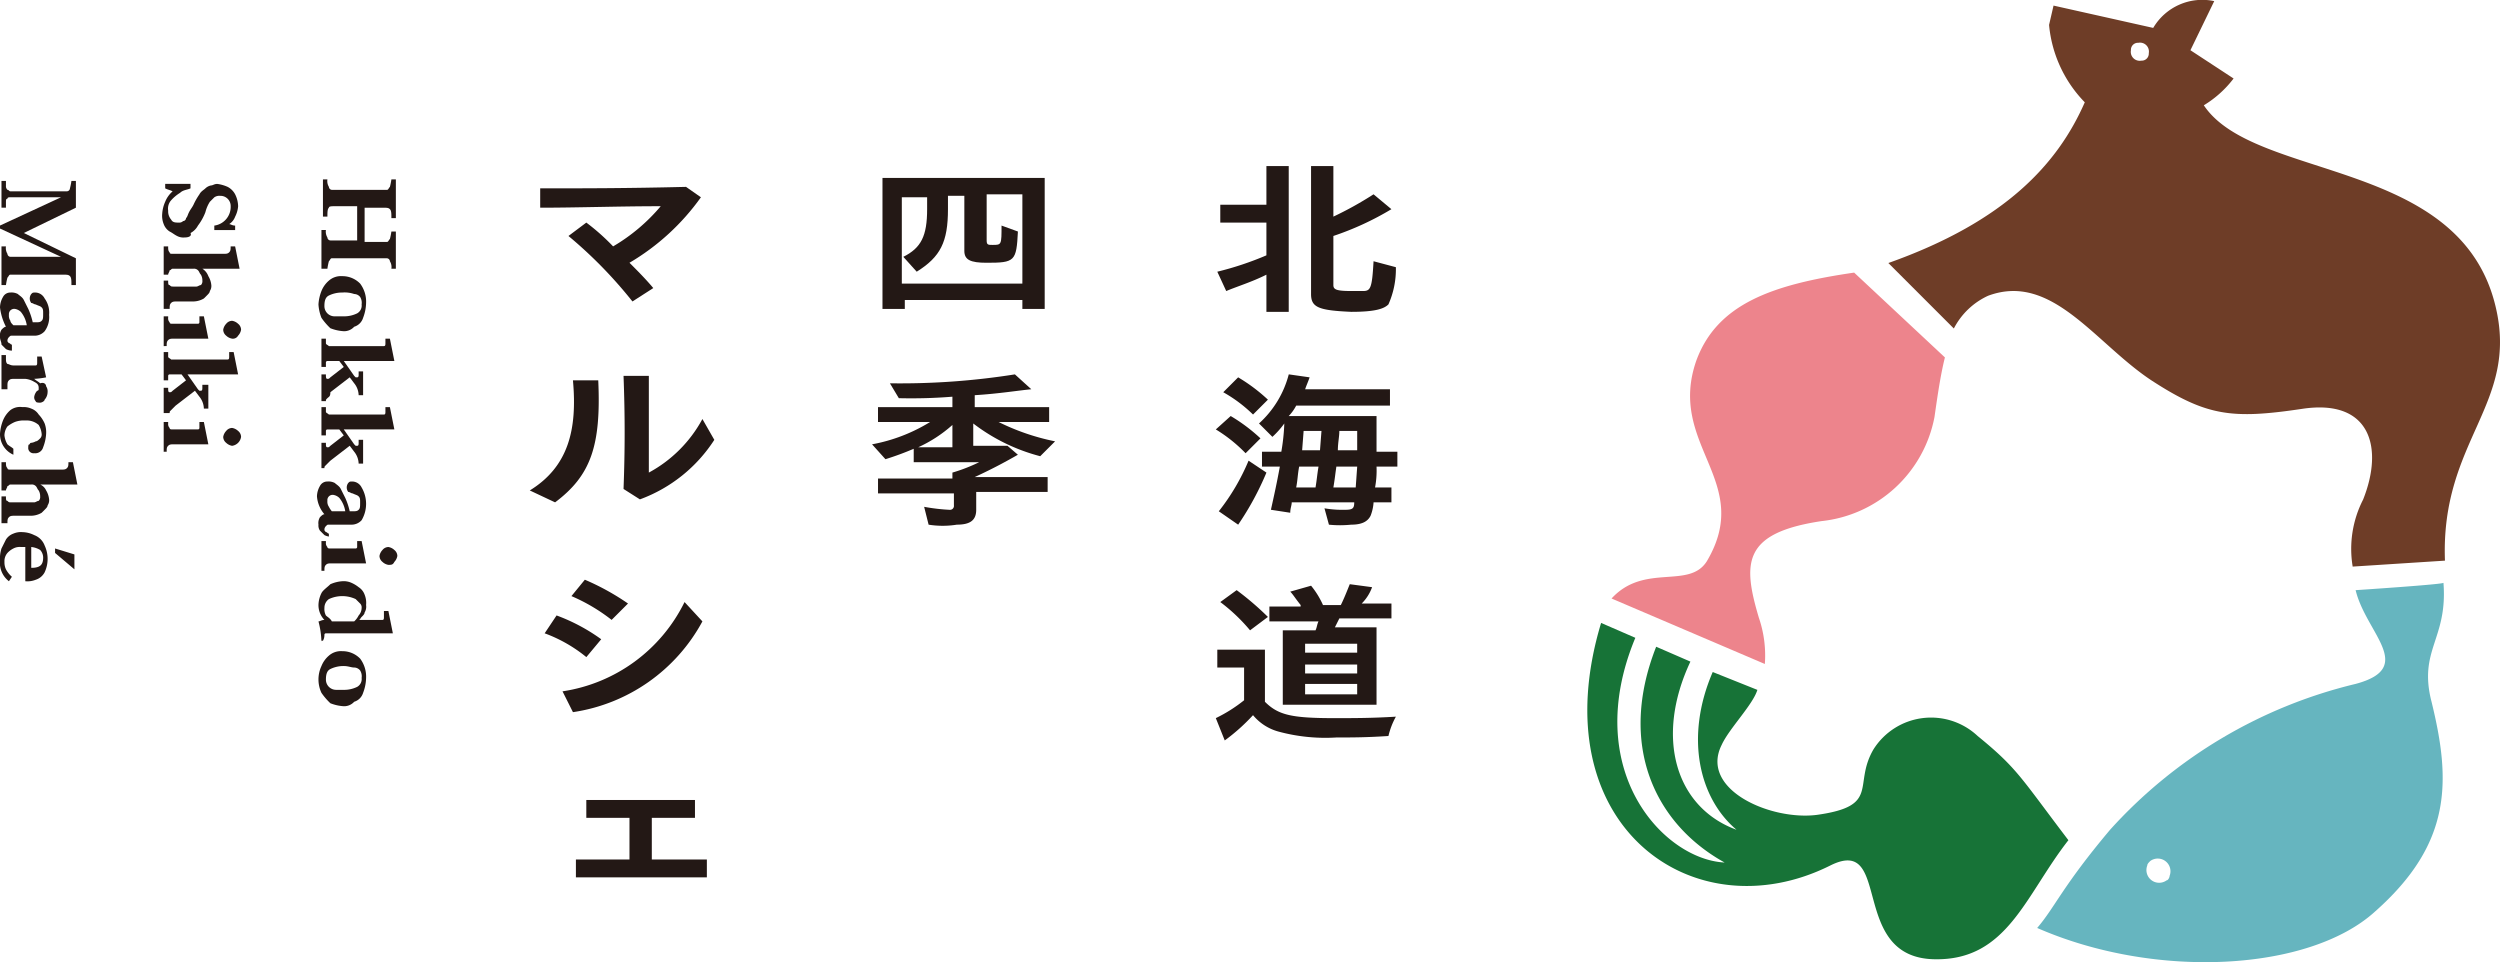
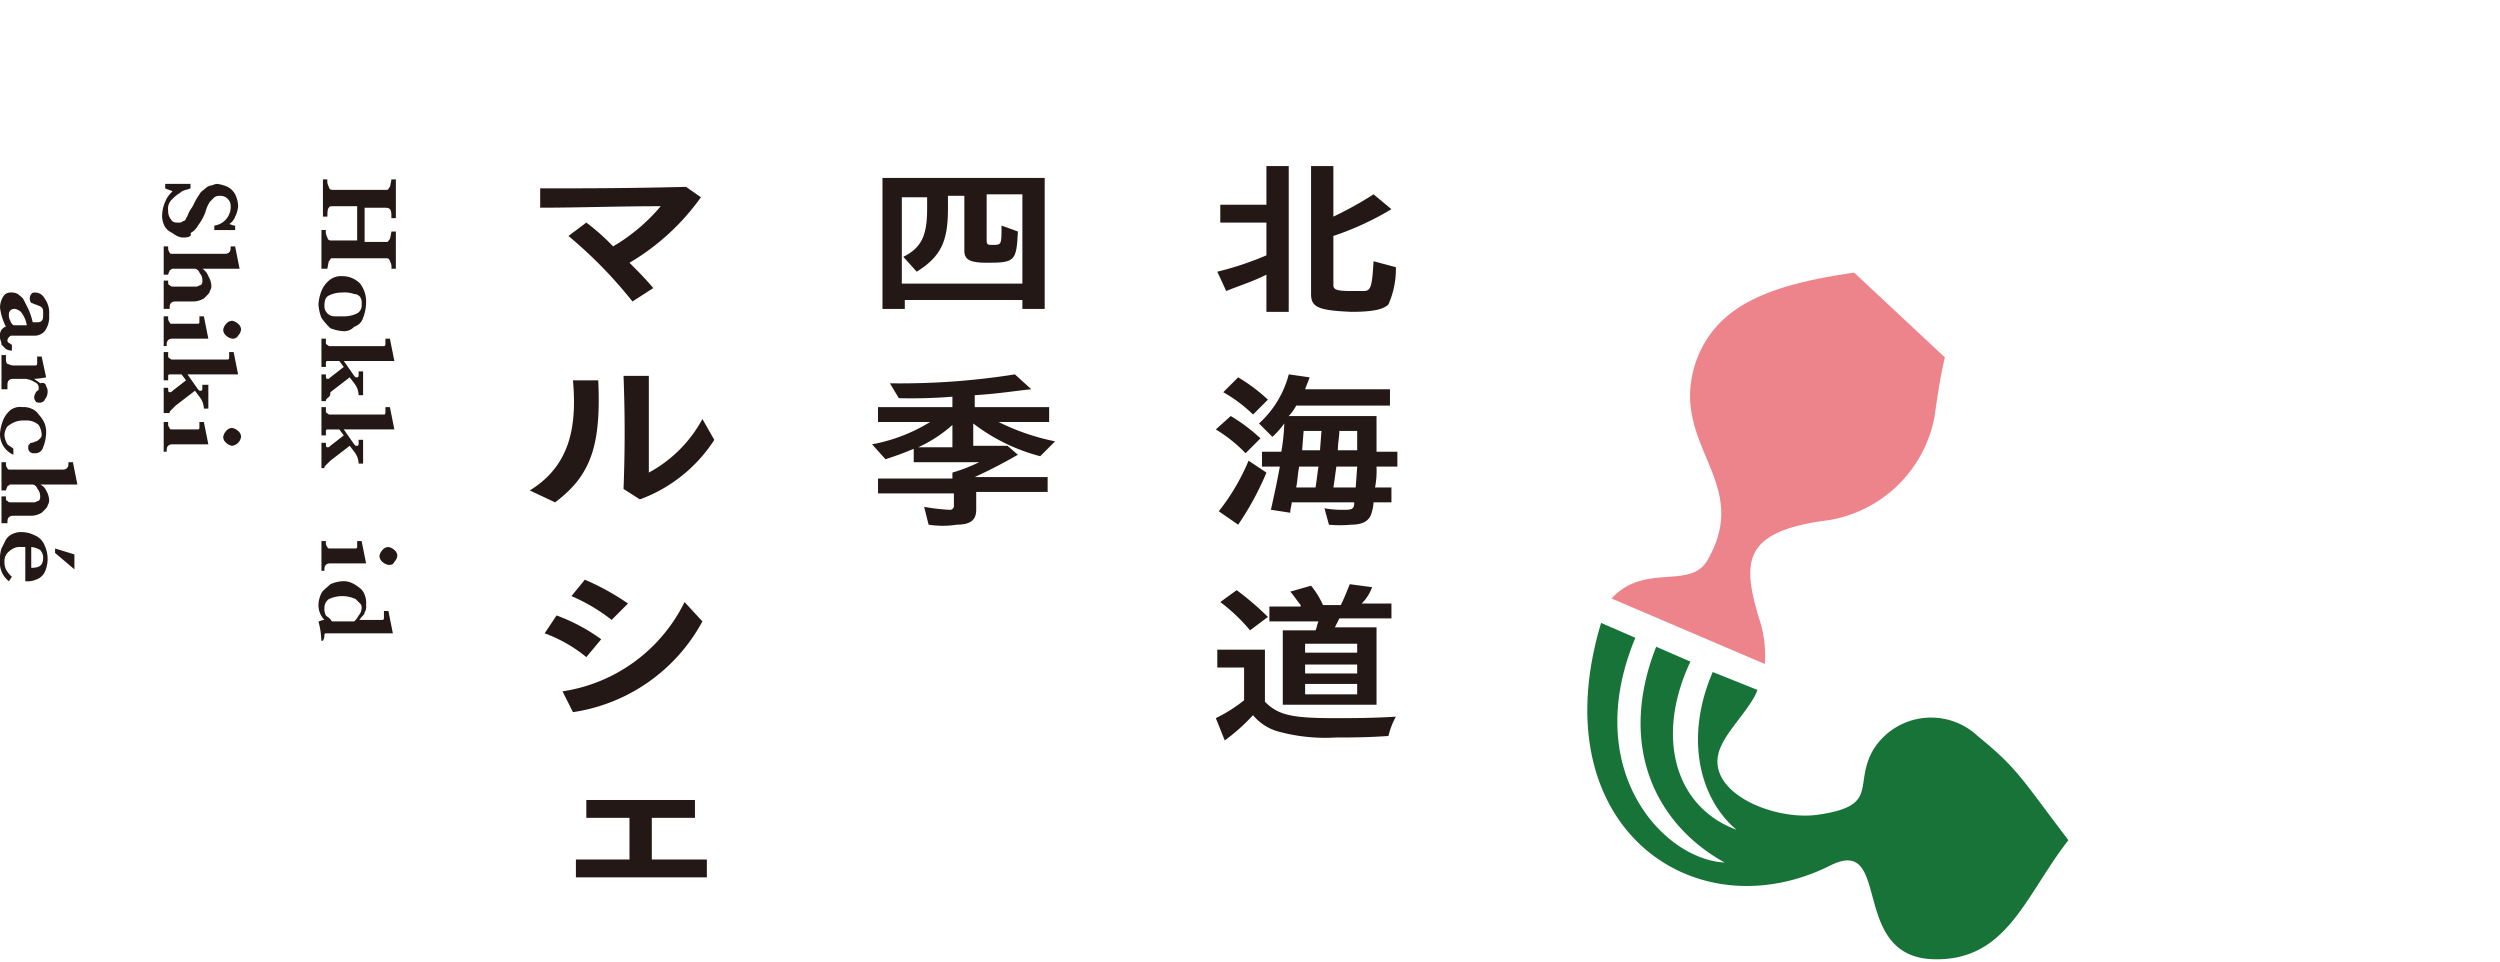
<svg xmlns="http://www.w3.org/2000/svg" width="140" height="53.881" viewBox="0 0 140 53.881">
  <g id="shikimarche_shopLogo" transform="translate(0 -0.225)">
    <g id="グループ_5214" data-name="グループ 5214" transform="translate(88.892 0.225)">
      <g id="グループ_5213" data-name="グループ 5213">
-         <path id="パス_3223" data-name="パス 3223" d="M155.034,39.917c.583,2.417,3.417,4.333,0,5.25a27.006,27.006,0,0,0-13.75,8.167c-2.667,3.167-3.083,4.333-4.083,5.5,6.667,2.917,15.251,2.417,18.917-.917,4.333-3.833,4.25-7.334,3.167-11.75-.75-2.917.917-3.5.667-6.667C160.117,39.583,155.034,39.917,155.034,39.917ZM144.45,56.167a.712.712,0,0,1-1.083-.833c0-.083.083-.167.167-.25a.712.712,0,0,1,1.083.833C144.617,56,144.534,56.167,144.45,56.167Z" transform="translate(-112.011 -6.868)" fill="#66b5bf" />
        <path id="パス_3224" data-name="パス 3224" d="M128.83,48.534a3.812,3.812,0,0,0-5.834.75c-1.167,2,.417,3.167-3.167,3.667-2.583.333-6.584-1.417-5.334-3.917.417-.917,1.75-2.25,2-3.083l-2.5-1c-1.583,3.667-.75,7.084,1.333,8.834-3.417-1.25-4.583-5.167-2.583-9.417l-1.917-.833c-2.167,5.5-.083,9.917,3.833,12.084-3.417-.167-8.084-5.167-5-12.584l-1.917-.833c-3.417,11.334,5.167,17.417,12.834,13.584,3.5-1.75,1,5.167,5.834,5.25,4.083.083,5.083-3.583,7.5-6.667C131.246,50.867,131.08,50.367,128.83,48.534Z" transform="translate(-106.974 -7.318)" fill="#177337" />
        <g id="グループ_5212" data-name="グループ 5212" transform="translate(1.355 15.266)">
          <path id="パス_3225" data-name="パス 3225" d="M117.184,40.517a6.484,6.484,0,0,0-.333-2.583c-.917-3.083-.917-4.75,3.5-5.417a7.221,7.221,0,0,0,6.334-5.834c.167-1.167.333-2.333.583-3.333l-5.083-4.75c-4.583.667-7.667,1.75-8.834,4.917-1.667,4.75,3.25,6.75.583,11.25-1,1.583-3.5.083-5.334,2.083Z" transform="translate(-108.6 -18.6)" fill="#ed848c" />
        </g>
-         <path id="パス_3226" data-name="パス 3226" d="M161.2,17.371c-2-8.334-13.5-7-16.334-11.25a6,6,0,0,0,1.667-1.5l-2.417-1.583,1.333-2.75a3.188,3.188,0,0,0-3.417,1.5L136.45.538l-.25,1.083a7.132,7.132,0,0,0,2,4.333c-1.5,3.417-4.417,6.667-11,9l3.667,3.667a4.071,4.071,0,0,1,1.917-1.833c3.583-1.333,6,2.667,9.167,4.75,3.083,2,4.5,2.167,8.417,1.583,3.833-.583,4.583,2.167,3.417,5.083a6.046,6.046,0,0,0-.583,3.75l5.167-.333C158.118,24.872,162.535,22.872,161.2,17.371ZM141.367,3.621a.5.5,0,0,1-.583-.583.394.394,0,0,1,.417-.417.5.5,0,0,1,.583.583A.394.394,0,0,1,141.367,3.621Z" transform="translate(-110.344 -0.225)" fill="#6e3d27" />
      </g>
    </g>
    <g id="グループ_5217" data-name="グループ 5217" transform="translate(0 9.523)">
      <g id="グループ_5215" data-name="グループ 5215" transform="translate(0 0.75)">
        <path id="パス_3227" data-name="パス 3227" d="M21.6,17.317V15.233h.25a.624.624,0,0,0,.083.417.179.179,0,0,0,.167.167h1.5V13.9H22.35c-.167,0-.333,0-.333.083-.083.083-.083.25-.083.5h-.25V12.4h.25a.624.624,0,0,0,.083.417.179.179,0,0,0,.167.167h3.083c.083,0,.083-.083.167-.167a3.61,3.61,0,0,0,.083-.417h.25v2.167h-.25c0-.25,0-.417-.083-.5s-.167-.083-.417-.083h-1V15.9h1.25c.083,0,.083-.083.167-.167a3.609,3.609,0,0,0,.083-.417h.25V17.4h-.25a.624.624,0,0,0-.083-.417.179.179,0,0,0-.167-.167H22.183c-.083,0-.083.083-.167.167a3.609,3.609,0,0,0-.083.417H21.6Z" transform="translate(-3.599 -12.4)" fill="#231815" />
        <path id="パス_3228" data-name="パス 3228" d="M22.817,21.983a2.433,2.433,0,0,1-.75-.167,3.625,3.625,0,0,1-.5-.583,2.433,2.433,0,0,1-.167-.75,2.433,2.433,0,0,1,.167-.75,1.5,1.5,0,0,1,.417-.583,1.019,1.019,0,0,1,.75-.25,1.38,1.38,0,0,1,1,.417,1.675,1.675,0,0,1,.333,1.083,2.466,2.466,0,0,1-.167.833.751.751,0,0,1-.5.5A.757.757,0,0,1,22.817,21.983Zm0-.833a1.664,1.664,0,0,0,.75-.167.5.5,0,0,0,.25-.5.624.624,0,0,0-.083-.417A.433.433,0,0,0,23.4,19.9a1.625,1.625,0,0,0-.667-.083,1.664,1.664,0,0,0-.75.167c-.167.083-.25.25-.25.583a.57.57,0,0,0,.583.583Z" transform="translate(-3.566 -13.483)" fill="#231815" />
        <path id="パス_3229" data-name="パス 3229" d="M21.6,26.6V25.1h.25c0,.167,0,.25.083.25s.083,0,.167-.083l.75-.583-.25-.333h-.667a.082.082,0,0,0-.083.083v.25H21.6V23.1h.25v.25c0,.083.083.083.167.167H25.1c.083,0,.083-.083.083-.167V23.1h.25l.25,1.25H22.85l.583.833.083.083H23.6c.083,0,.083-.083.083-.167v-.167h.25v1.333h-.25a1.108,1.108,0,0,0-.25-.667l-.25-.333L22.1,26.1c0,.25-.083.25-.167.333s-.083.083-.083.167H21.6Z" transform="translate(-3.599 -14.183)" fill="#231815" />
        <path id="パス_3230" data-name="パス 3230" d="M21.6,31.2V29.7h.25c0,.167,0,.25.083.25s.083,0,.167-.083l.75-.583-.25-.333h-.667a.082.082,0,0,0-.083.083v.25H21.6V27.7h.25v.25c0,.083.083.083.167.167H25.1c.083,0,.083-.083.083-.167V27.7h.25l.25,1.25H22.85l.583.833.083.083H23.6c.083,0,.083-.083.083-.167v-.167h.25v1.333h-.25a1.108,1.108,0,0,0-.25-.667l-.25-.333L22.1,30.7l-.25.25c-.083.083-.083.083-.083.167H21.6Z" transform="translate(-3.599 -14.95)" fill="#231815" />
-         <path id="パス_3231" data-name="パス 3231" d="M22.133,35.783a.751.751,0,0,1-.417-.083l-.25-.25a.5.5,0,0,1-.083-.333.625.625,0,0,1,.083-.417c.083-.083.167-.167.25-.167a1.731,1.731,0,0,1-.417-1,1.2,1.2,0,0,1,.167-.583.458.458,0,0,1,.417-.25.751.751,0,0,1,.417.083c.083.083.25.167.333.333l.25.5a3.874,3.874,0,0,1,.25.75H23.3c.167,0,.25,0,.333-.083s.083-.167.083-.417c0-.167,0-.25-.083-.333s-.167-.083-.333-.167c-.083,0-.167-.083-.25-.083a.417.417,0,0,1,0-.5c.083-.083.083-.083.25-.083a.6.6,0,0,1,.5.333,1.806,1.806,0,0,1,0,1.833.757.757,0,0,1-.583.25h-1.25c-.083,0-.083,0-.167.083a.291.291,0,0,0-.083.167c0,.083,0,.083.083.167.083,0,.083.083.167.083v.167Zm0-1.417h.75a1.56,1.56,0,0,0-.333-.75.632.632,0,0,0-.333-.167.295.295,0,0,0-.333.333.5.5,0,0,0,.083.333A1.2,1.2,0,0,0,22.133,34.367Z" transform="translate(-3.549 -15.783)" fill="#231815" />
        <path id="パス_3232" data-name="パス 3232" d="M21.6,38.367V36.7h.25v.083a.306.306,0,0,0,.083.25c0,.083.083.083.167.083h1.417a.082.082,0,0,0,.083-.083V36.7h.25l.25,1.25H22.183c-.167,0-.25,0-.333.083s-.083.167-.083.333Zm3.75-.333a.632.632,0,0,1-.333-.167.433.433,0,0,1-.167-.333.632.632,0,0,1,.167-.333.433.433,0,0,1,.333-.167.632.632,0,0,1,.333.167.433.433,0,0,1,.167.333.632.632,0,0,1-.167.333C25.6,38.033,25.517,38.033,25.35,38.033Z" transform="translate(-3.599 -16.449)" fill="#231815" />
        <path id="パス_3233" data-name="パス 3233" d="M21.567,42.817A4.919,4.919,0,0,0,21.4,41.65c.083,0,.167-.083.333-.083a1.194,1.194,0,0,1-.333-.833,1.57,1.57,0,0,1,.167-.667c.083-.167.333-.333.5-.5a1.961,1.961,0,0,1,.667-.167,1.057,1.057,0,0,1,.5.083,1.821,1.821,0,0,1,.417.25.832.832,0,0,1,.333.417,1.236,1.236,0,0,1,.083.583.624.624,0,0,1-.083.417c0,.083-.083.167-.167.25s-.083.167-.167.167h1.333c.083,0,.083-.083.083-.167v-.333h.25l.25,1.25h-3.75a.082.082,0,0,0-.083.083.63.63,0,0,1-.083.333h-.083Zm.583-1.167H23.4a1.15,1.15,0,0,0,.25-.333.637.637,0,0,0,.167-.417.306.306,0,0,0-.083-.25l-.25-.25a1.771,1.771,0,0,0-1.5,0,.594.594,0,0,0-.25.5.751.751,0,0,0,.083.417C21.9,41.4,22.067,41.483,22.15,41.65Z" transform="translate(-3.566 -16.899)" fill="#231815" />
-         <path id="パス_3234" data-name="パス 3234" d="M22.817,47.183a2.433,2.433,0,0,1-.75-.167,3.625,3.625,0,0,1-.5-.583,1.771,1.771,0,0,1,0-1.5,1.5,1.5,0,0,1,.417-.583,1.019,1.019,0,0,1,.75-.25,1.38,1.38,0,0,1,1,.417,1.675,1.675,0,0,1,.333,1.083,2.466,2.466,0,0,1-.167.833.751.751,0,0,1-.5.5A.757.757,0,0,1,22.817,47.183Zm0-.917a1.664,1.664,0,0,0,.75-.167.5.5,0,0,0,.25-.5.625.625,0,0,0-.083-.417.433.433,0,0,0-.333-.167c-.167,0-.333-.083-.583-.083a1.664,1.664,0,0,0-.75.167c-.167.083-.25.25-.25.583a.57.57,0,0,0,.583.583Z" transform="translate(-3.566 -17.682)" fill="#231815" />
        <path id="パス_3235" data-name="パス 3235" d="M12.15,15.7a.751.751,0,0,1-.417-.083c-.167-.083-.25-.167-.417-.25a.832.832,0,0,1-.333-.417,1.236,1.236,0,0,1-.083-.583,1.961,1.961,0,0,1,.167-.667,1.5,1.5,0,0,1,.417-.583c-.167-.083-.25-.083-.417-.167V12.7h1.417v.25c-.167.083-.417.083-.583.25a2.21,2.21,0,0,0-.5.417.7.7,0,0,0-.167.583.7.7,0,0,0,.167.5c.083.167.25.167.417.167a.306.306,0,0,0,.25-.083.179.179,0,0,0,.167-.167c.083-.083.083-.167.167-.333s.167-.25.25-.417a3.623,3.623,0,0,1,.333-.583c.083-.167.25-.25.333-.333a.632.632,0,0,1,.333-.167c.083,0,.167-.083.333-.083a2.12,2.12,0,0,1,.583.167,1,1,0,0,1,.417.417,1.57,1.57,0,0,1,.167.667,1.545,1.545,0,0,1-.167.583.832.832,0,0,1-.333.417c.083,0,.167.083.333.083v.25H13.817v-.25a1.057,1.057,0,0,0,.917-1.083.57.57,0,0,0-.583-.583.5.5,0,0,0-.333.083l-.25.25a1.991,1.991,0,0,0-.25.583,3,3,0,0,1-.417.75,1,1,0,0,1-.417.417C12.567,15.617,12.4,15.7,12.15,15.7Z" transform="translate(-1.816 -12.45)" fill="#231815" />
        <path id="パス_3236" data-name="パス 3236" d="M11,20.4V18.817h.25c0,.167,0,.25.083.25.083.083.083.083.25.083h1.25c.083,0,.167-.083.25-.083a.306.306,0,0,0,.083-.25.63.63,0,0,0-.083-.333c-.083-.083-.083-.167-.167-.25a.306.306,0,0,0-.25-.083H11.5c-.083,0-.083.083-.167.083,0,.083-.083.167-.083.25H11V16.9h.25c0,.167,0,.25.083.333,0,.083.083.083.167.083h2.833c.167,0,.25,0,.333-.083s.083-.167.083-.333H15l.25,1.25H13.167a.832.832,0,0,1,.333.417,1.184,1.184,0,0,1,.167.5.5.5,0,0,1-.083.333c0,.083-.083.167-.167.25l-.167.167a1.2,1.2,0,0,1-.583.167H11.75c-.167,0-.25,0-.333.083s-.083.167-.083.333Z" transform="translate(-1.833 -13.15)" fill="#231815" />
        <path id="パス_3237" data-name="パス 3237" d="M11,23.267V21.6h.25v.083a.306.306,0,0,0,.083.25c0,.083.083.083.167.083h1.417A.082.082,0,0,0,13,21.933V21.6h.25l.25,1.25H11.583c-.167,0-.25,0-.333.083s-.083.167-.083.333Zm3.833-.417a.632.632,0,0,1-.333-.167.433.433,0,0,1-.167-.333.632.632,0,0,1,.167-.333.433.433,0,0,1,.333-.167.632.632,0,0,1,.333.167.433.433,0,0,1,.167.333.632.632,0,0,1-.167.333A.333.333,0,0,1,14.833,22.85Z" transform="translate(-1.833 -13.933)" fill="#231815" />
        <path id="パス_3238" data-name="パス 3238" d="M11,27.5V26h.25c0,.167,0,.25.083.25s.083,0,.167-.083l.75-.583L12,25.25h-.667a.082.082,0,0,0-.083.083v.25H11V24h.25v.25c0,.083.083.083.167.167h3.167c.083,0,.083-.083.083-.167V24h.25l.25,1.25H12.333l.583.833.083.083h.083c.083,0,.083-.083.083-.167v-.167H13.5v1.333h-.25A1.108,1.108,0,0,0,13,26.5l-.25-.333L11.667,27l-.25.25c-.083.083-.083.083-.083.167H11Z" transform="translate(-1.833 -14.333)" fill="#231815" />
        <path id="パス_3239" data-name="パス 3239" d="M11,30.367V28.7h.25v.083a.306.306,0,0,0,.083.25c0,.083.083.083.167.083h1.417A.082.082,0,0,0,13,29.033V28.7h.25l.25,1.25H11.583c-.167,0-.25,0-.333.083s-.083.167-.083.333Zm3.833-.333a.632.632,0,0,1-.333-.167.433.433,0,0,1-.167-.333A.632.632,0,0,1,14.5,29.2a.433.433,0,0,1,.333-.167.632.632,0,0,1,.333.167.433.433,0,0,1,.167.333.589.589,0,0,1-.5.5Z" transform="translate(-1.833 -15.116)" fill="#231815" />
-         <path id="パス_3240" data-name="パス 3240" d="M.083,18.25V16.167h.25a.624.624,0,0,0,.083.417.179.179,0,0,0,.167.167H3.417L0,15.167V15l3.417-1.583H.583c-.083,0-.167,0-.167.083-.083,0-.083.083-.083.167V14H.083V12.5h.25v.333A.291.291,0,0,0,.417,13c.083,0,.083.083.167.083H3.75a.179.179,0,0,0,.167-.167A3.609,3.609,0,0,0,4,12.5h.25V14L1.333,15.417,4.25,16.833v1.5H4c0-.25,0-.417-.083-.5S3.75,17.75,3.5,17.75H.583c-.083,0-.083.083-.167.167a3.609,3.609,0,0,0-.083.417H.083Z" transform="translate(0 -12.417)" fill="#231815" />
        <path id="パス_3241" data-name="パス 3241" d="M.75,23.25a.751.751,0,0,1-.417-.083l-.25-.25c0-.167-.083-.25-.083-.417a.624.624,0,0,1,.083-.417c.083-.083.167-.167.25-.167A3.18,3.18,0,0,1,0,20.833a1.2,1.2,0,0,1,.167-.583A.458.458,0,0,1,.583,20,.751.751,0,0,1,1,20.083c.083.083.25.167.333.333l.25.5a3.874,3.874,0,0,1,.25.75H2c.167,0,.25,0,.333-.083s.083-.167.083-.417c0-.167,0-.25-.083-.333S2.167,20.75,2,20.667c-.083,0-.167-.083-.25-.083a.417.417,0,0,1,0-.5C1.833,20,1.833,20,2,20a.6.6,0,0,1,.5.333,1.341,1.341,0,0,1,.25.917,1.341,1.341,0,0,1-.25.917.757.757,0,0,1-.583.25H.667c-.083,0-.083,0-.167.083a.291.291,0,0,0-.083.167c0,.083,0,.083.083.167.083,0,.083.083.167.083v.333Zm0-1.417H1.5a1.56,1.56,0,0,0-.333-.75.632.632,0,0,0-.333-.167A.306.306,0,0,0,.583,21a.306.306,0,0,0-.083.25.5.5,0,0,0,.083.333C.583,21.667.667,21.75.75,21.833Z" transform="translate(0 -13.666)" fill="#231815" />
        <path id="パス_3242" data-name="パス 3242" d="M2.267,26.867c-.083,0-.25,0-.25-.083a.306.306,0,0,1-.083-.25A.632.632,0,0,1,2.1,26.2a.082.082,0,0,0,.083-.083v-.083c0-.167-.083-.25-.25-.333a1.184,1.184,0,0,0-.5-.167H.85c-.167,0-.25,0-.333.083s-.083.167-.083.333v.167H.1V24.2H.35v.167c0,.167,0,.25.083.333.083,0,.167.083.333.083h1.25c.083,0,.083-.083.083-.167v-.333h.25L2.6,25.45a4.487,4.487,0,0,1-.667.083c.083.083.25.167.333.25.25-.083.333.083.333.167a.5.5,0,0,1,.083.333.637.637,0,0,1-.167.417C2.517,26.783,2.35,26.867,2.267,26.867Z" transform="translate(-0.017 -14.366)" fill="#231815" />
        <path id="パス_3243" data-name="パス 3243" d="M.75,30.367A1.257,1.257,0,0,1,0,29.2a2.433,2.433,0,0,1,.167-.75,1.5,1.5,0,0,1,.417-.583A.9.9,0,0,1,1.25,27.7a1.057,1.057,0,0,1,.5.083.832.832,0,0,1,.417.333,1.743,1.743,0,0,1,.333.5,1.418,1.418,0,0,1,.083.583,2.433,2.433,0,0,1-.167.75.457.457,0,0,1-.5.333.295.295,0,0,1-.333-.333c0-.083,0-.167.083-.167A.082.082,0,0,1,1.75,29.7.645.645,0,0,0,2,29.617c.083,0,.167-.083.25-.167a.306.306,0,0,0,.083-.25,1.184,1.184,0,0,0-.167-.5,1.019,1.019,0,0,0-.75-.25,1.418,1.418,0,0,0-.583.083,1.822,1.822,0,0,0-.417.25.893.893,0,0,0-.167.5,1.184,1.184,0,0,0,.167.5c.083.083.25.167.333.25Z" transform="translate(0 -14.95)" fill="#231815" />
        <path id="パス_3244" data-name="パス 3244" d="M.1,34.9V33.317H.35c0,.167,0,.25.083.25.083.083.083.083.25.083h1.25c.083,0,.167-.083.25-.083a.306.306,0,0,0,.083-.25.63.63,0,0,0-.083-.333c-.083-.083-.083-.167-.167-.25a.306.306,0,0,0-.25-.083H.6c-.083,0-.083.083-.167.083,0,.083-.083.167-.083.25H.1V31.4H.35c0,.167,0,.25.083.333,0,.083.083.083.167.083H3.433c.167,0,.25,0,.333-.083s.083-.167.083-.333H4.1l.25,1.25H2.267a.651.651,0,0,1,.333.333,1.184,1.184,0,0,1,.167.5.5.5,0,0,1-.083.333c0,.083-.083.167-.167.25l-.167.167a1.2,1.2,0,0,1-.583.167H.85c-.167,0-.25,0-.333.083s-.083.167-.083.333H.1Z" transform="translate(-0.017 -15.566)" fill="#231815" />
        <path id="パス_3245" data-name="パス 3245" d="M1.417,38.85V36.933h-.25a.751.751,0,0,0-.417.083,1.15,1.15,0,0,0-.333.25.7.7,0,0,0-.167.5.906.906,0,0,0,.083.417,1.463,1.463,0,0,0,.333.417L.5,38.85A1.3,1.3,0,0,1,0,37.683a1.835,1.835,0,0,1,.083-.667l.25-.5a.832.832,0,0,1,.417-.333,1.057,1.057,0,0,1,.5-.083,1.57,1.57,0,0,1,.667.167,1,1,0,0,1,.583.583,1.771,1.771,0,0,1,0,1.5.853.853,0,0,1-.5.417A1.236,1.236,0,0,1,1.417,38.85Zm.333-.75c.5,0,.667-.167.667-.583A.637.637,0,0,0,2.25,37.1a1.185,1.185,0,0,0-.5-.167Zm2.417.083-1.083-.917v-.25l1.083.333Z" transform="translate(0 -16.349)" fill="#231815" />
      </g>
      <g id="グループ_5216" data-name="グループ 5216" transform="translate(29.668)">
        <path id="パス_3246" data-name="パス 3246" d="M84.55,17.584c-.833.417-1.667.667-2.25.917l-.5-1.083a17.627,17.627,0,0,0,2.75-.917V14.667H81.967v-1H84.55V11.5H85.8v8.167H84.55Zm2.5,1.083V11.5H88.3v2.833a19.506,19.506,0,0,0,2.25-1.25l1,.833a16.355,16.355,0,0,1-3.25,1.5v2.75c0,.25.167.333,1,.333h.667c.417,0,.5-.167.583-1.667l1.25.333a4.854,4.854,0,0,1-.417,2.083c-.25.25-.75.417-2.083.417C87.467,19.584,87.05,19.417,87.05,18.667Z" transform="translate(-43.299 -11.5)" fill="#231815" />
        <path id="パス_3247" data-name="パス 3247" d="M81.7,28.583l.833-.75a9.614,9.614,0,0,1,1.667,1.25l-.833.833A8.366,8.366,0,0,0,81.7,28.583Zm.167,4.583a12.063,12.063,0,0,0,1.667-2.833l1,.667a16.283,16.283,0,0,1-1.583,2.917Zm.25-6.667.833-.833a9.623,9.623,0,0,1,1.667,1.25l-.833.833A7.925,7.925,0,0,0,82.117,26.5Zm5.917,7.417L87.784,33a5.9,5.9,0,0,0,1.167.083c.417,0,.5-.083.5-.417h-3.5c0,.167-.083.333-.083.583l-1.083-.167c.167-.75.333-1.5.5-2.417h-1v-.833h1.083a11.386,11.386,0,0,0,.167-1.583,4.783,4.783,0,0,1-.667.75l-.75-.75a5.6,5.6,0,0,0,1.667-2.75l1.167.167c-.083.25-.167.417-.25.667h4.75v.917H86.2a2.533,2.533,0,0,1-.417.583H90.7v2h1.167v.833H90.7a5.125,5.125,0,0,1-.083,1.167h.917v.833h-1a2.463,2.463,0,0,1-.167.75c-.167.333-.5.5-1.083.5A6.125,6.125,0,0,1,88.034,33.917Zm-.75-2.083c.083-.5.083-.667.167-1.167H86.367c-.083.417-.083.75-.167,1.167Zm.25-2.083.083-1.083h-1l-.083,1.083Zm2,2.083.083-1.167H88.45c-.083.583-.083.667-.167,1.167Zm.083-2.083V28.667h-1c0,.333-.083.667-.083,1.083Z" transform="translate(-43.282 -13.833)" fill="#231815" />
        <path id="パス_3248" data-name="パス 3248" d="M81.7,47.1a8.312,8.312,0,0,0,1.583-1V44.267h-1.5v-1H84.45v2.917c.75.75,1.5.917,3.917.917,1,0,2.083,0,3.417-.083a4.186,4.186,0,0,0-.417,1.083c-1.25.083-2.083.083-2.917.083a10.036,10.036,0,0,1-3.25-.333,2.808,2.808,0,0,1-1.417-.917A10.823,10.823,0,0,1,82.2,48.35Zm.25-6.5.917-.667a16.32,16.32,0,0,1,1.75,1.5l-1,.75A9.915,9.915,0,0,0,81.95,40.6Zm3.583,1.583h1.75c.083-.167.083-.333.167-.5H84.7V40.85h1.75v-.083c-.333-.417-.417-.583-.583-.75l1.167-.333a4.725,4.725,0,0,1,.667,1.083h1c.167-.333.333-.75.5-1.167l1.25.167a2.483,2.483,0,0,1-.583.917h1.667v.833H88.617l-.25.5H90.7V46.35H85.45V42.183Zm4.083,1.25v-.5H86.7v.5Zm0,1.167v-.5H86.7v.5Zm0,1.167v-.583H86.7v.583Z" transform="translate(-43.282 -16.183)" fill="#231815" />
        <path id="パス_3249" data-name="パス 3249" d="M59.3,12.3h9.084v7.334h-1.25v-.5H60.55v.5H59.3V12.3Zm7.834,5.75V13.217h-2V15.8c0,.25.083.25.333.25.5,0,.5,0,.5-1.083l.917.333c-.083,1.667-.167,1.75-1.75,1.75-.917,0-1.25-.167-1.25-.667V13.3h-.917v.75c0,1.833-.417,2.667-1.75,3.5l-.75-.833c1-.5,1.333-1.167,1.333-2.667v-.667H60.383v4.833h6.75Z" transform="translate(-39.549 -11.633)" fill="#231815" />
        <path id="パス_3250" data-name="パス 3250" d="M61.767,33.917l-.25-1a10.639,10.639,0,0,0,1.417.167.221.221,0,0,0,.25-.25v-.667h-4.25v-.833H63.1V31a9.434,9.434,0,0,0,1.5-.583H60.933v-.75a16.4,16.4,0,0,1-1.583.583l-.75-.833a9.448,9.448,0,0,0,3.25-1.25H58.933v-.833H63.1V26.75a28.7,28.7,0,0,1-3,.083L59.6,26a40.973,40.973,0,0,0,7-.5l.917.833c-.833.083-1.833.25-3.167.333v.667h4.167v.833H65.684A12.744,12.744,0,0,0,68.85,29.25l-.833.833a10.514,10.514,0,0,1-3.75-1.833V29.5h1.917l.583.5c-.583.333-1.333.75-2.417,1.25h4.083v.833h-4v1c0,.583-.333.833-1.083.833A5.014,5.014,0,0,1,61.767,33.917ZM63.1,29.583v-1.25a7.609,7.609,0,0,1-1.917,1.25Z" transform="translate(-39.433 -13.833)" fill="#231815" />
        <path id="パス_3251" data-name="パス 3251" d="M37.883,15.65l1-.75a12.12,12.12,0,0,1,1.5,1.333,10.3,10.3,0,0,0,2.667-2.25c-2.333,0-4.667.083-6.75.083V12.983c2.417,0,4.833,0,8.167-.083l.833.583a13.009,13.009,0,0,1-4,3.667c.417.417.917.917,1.333,1.417l-1.167.75A24.937,24.937,0,0,0,37.883,15.65Z" transform="translate(-35.717 -11.733)" fill="#231815" />
        <path id="パス_3252" data-name="パス 3252" d="M35.6,32.017c2.167-1.333,2.667-3.417,2.417-6.167h1.417c.167,3.667-.417,5.334-2.417,6.834Zm5.25-.083c.083-2.167.083-4.167,0-6.334h1.417v5.417a7.4,7.4,0,0,0,3-3l.667,1.167a8.4,8.4,0,0,1-4.167,3.333Z" transform="translate(-35.6 -13.85)" fill="#231815" />
        <path id="パス_3253" data-name="パス 3253" d="M36.6,42.3l.667-1a10.347,10.347,0,0,1,2.5,1.333l-.833,1A8.087,8.087,0,0,0,36.6,42.3Zm1,3.25a9.116,9.116,0,0,0,6.834-5l1,1.083a9.89,9.89,0,0,1-7.25,5.083Zm.5-5.334.75-.917a13.674,13.674,0,0,1,2.417,1.333l-.917.917A10.026,10.026,0,0,0,38.1,40.217Z" transform="translate(-35.767 -16.133)" fill="#231815" />
        <path id="パス_3254" data-name="パス 3254" d="M38.7,57.433h3V55.1H39.283v-1h6.084v1H42.95v2.333h3.083v1H38.7Z" transform="translate(-36.117 -18.599)" fill="#231815" />
      </g>
    </g>
  </g>
</svg>